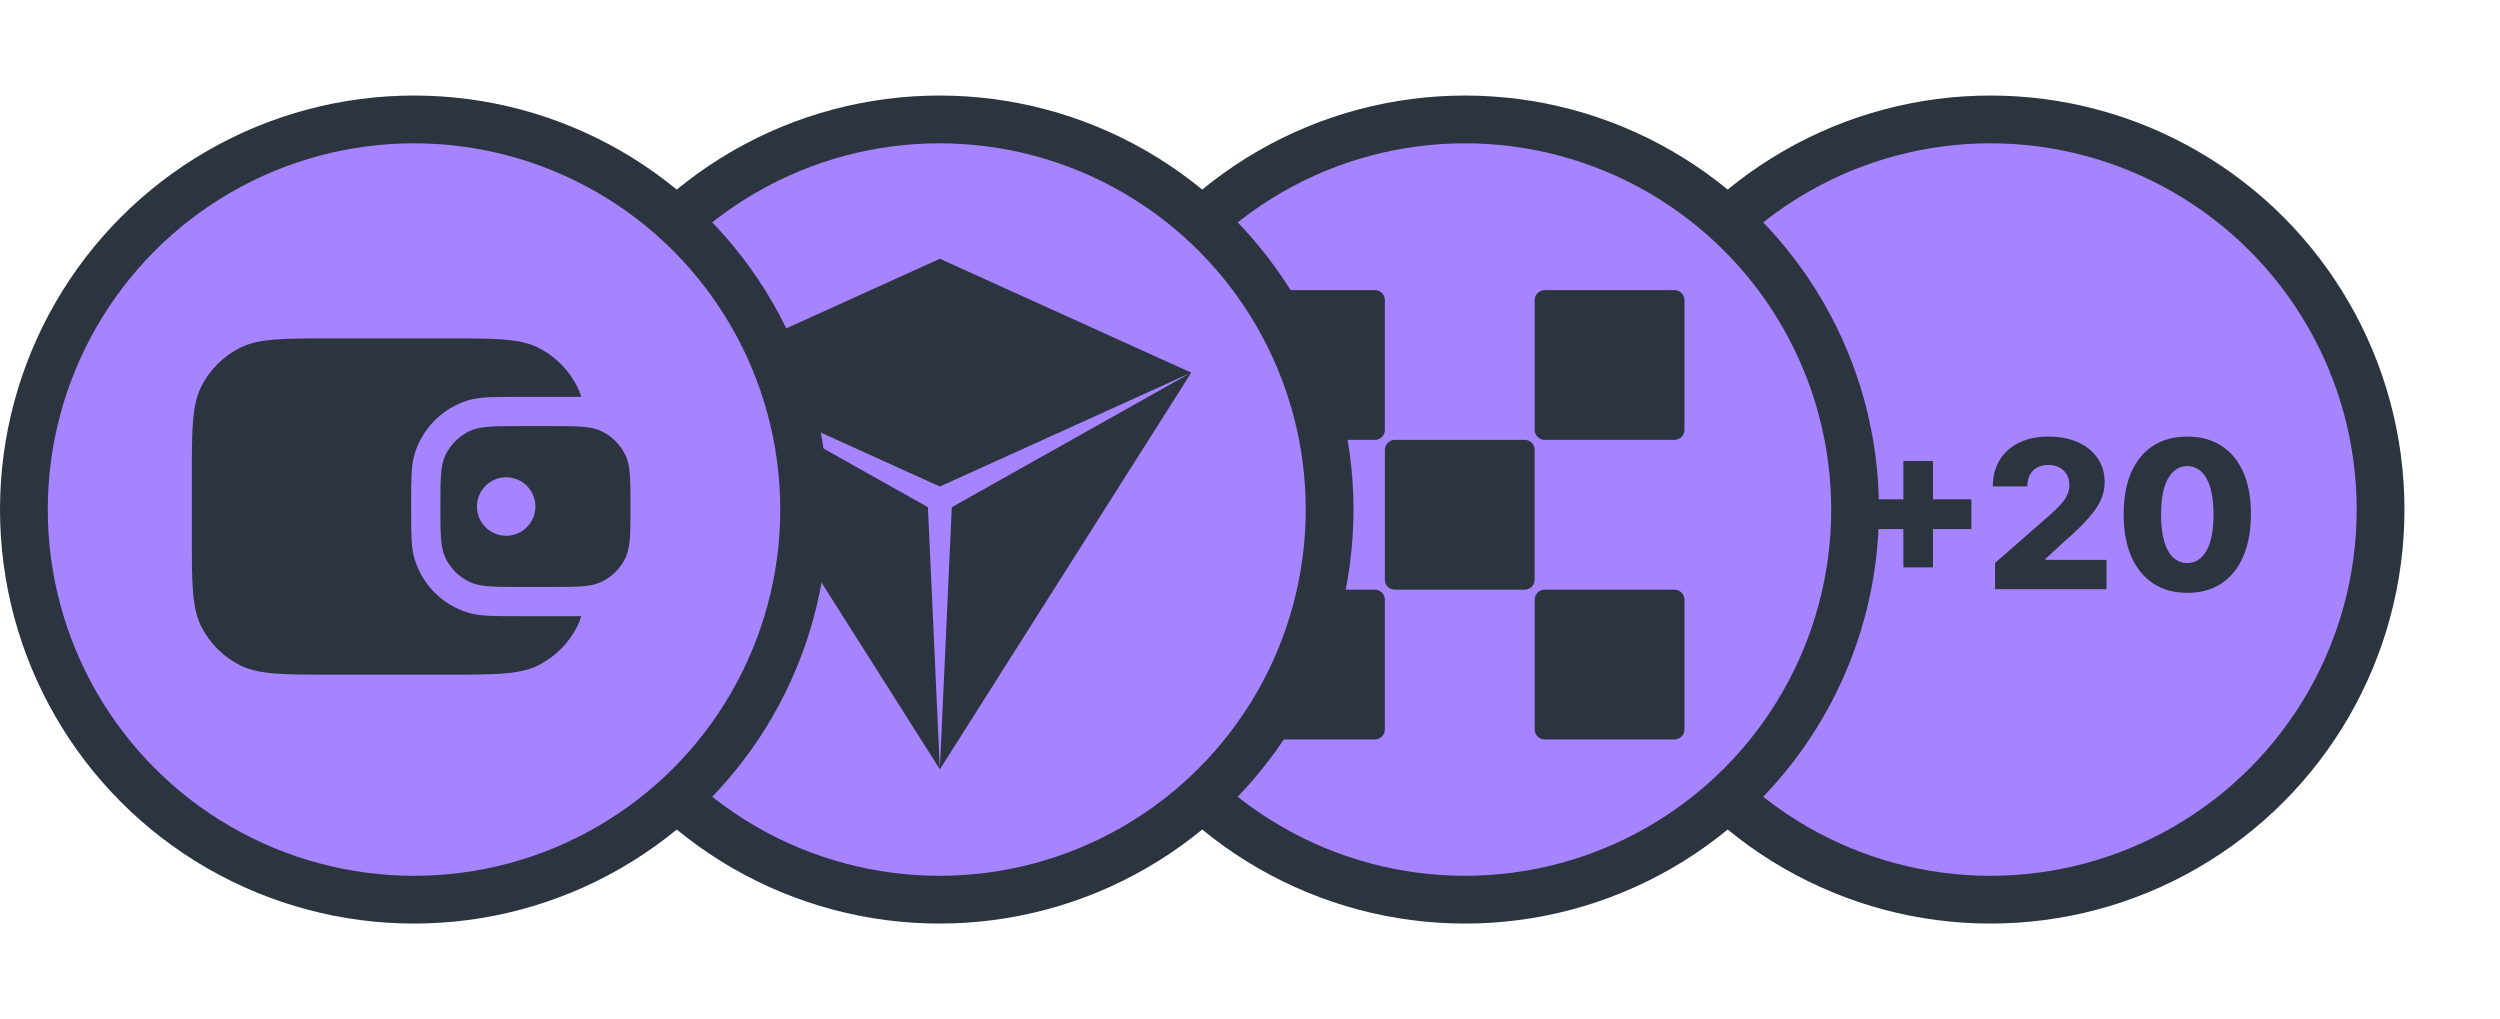
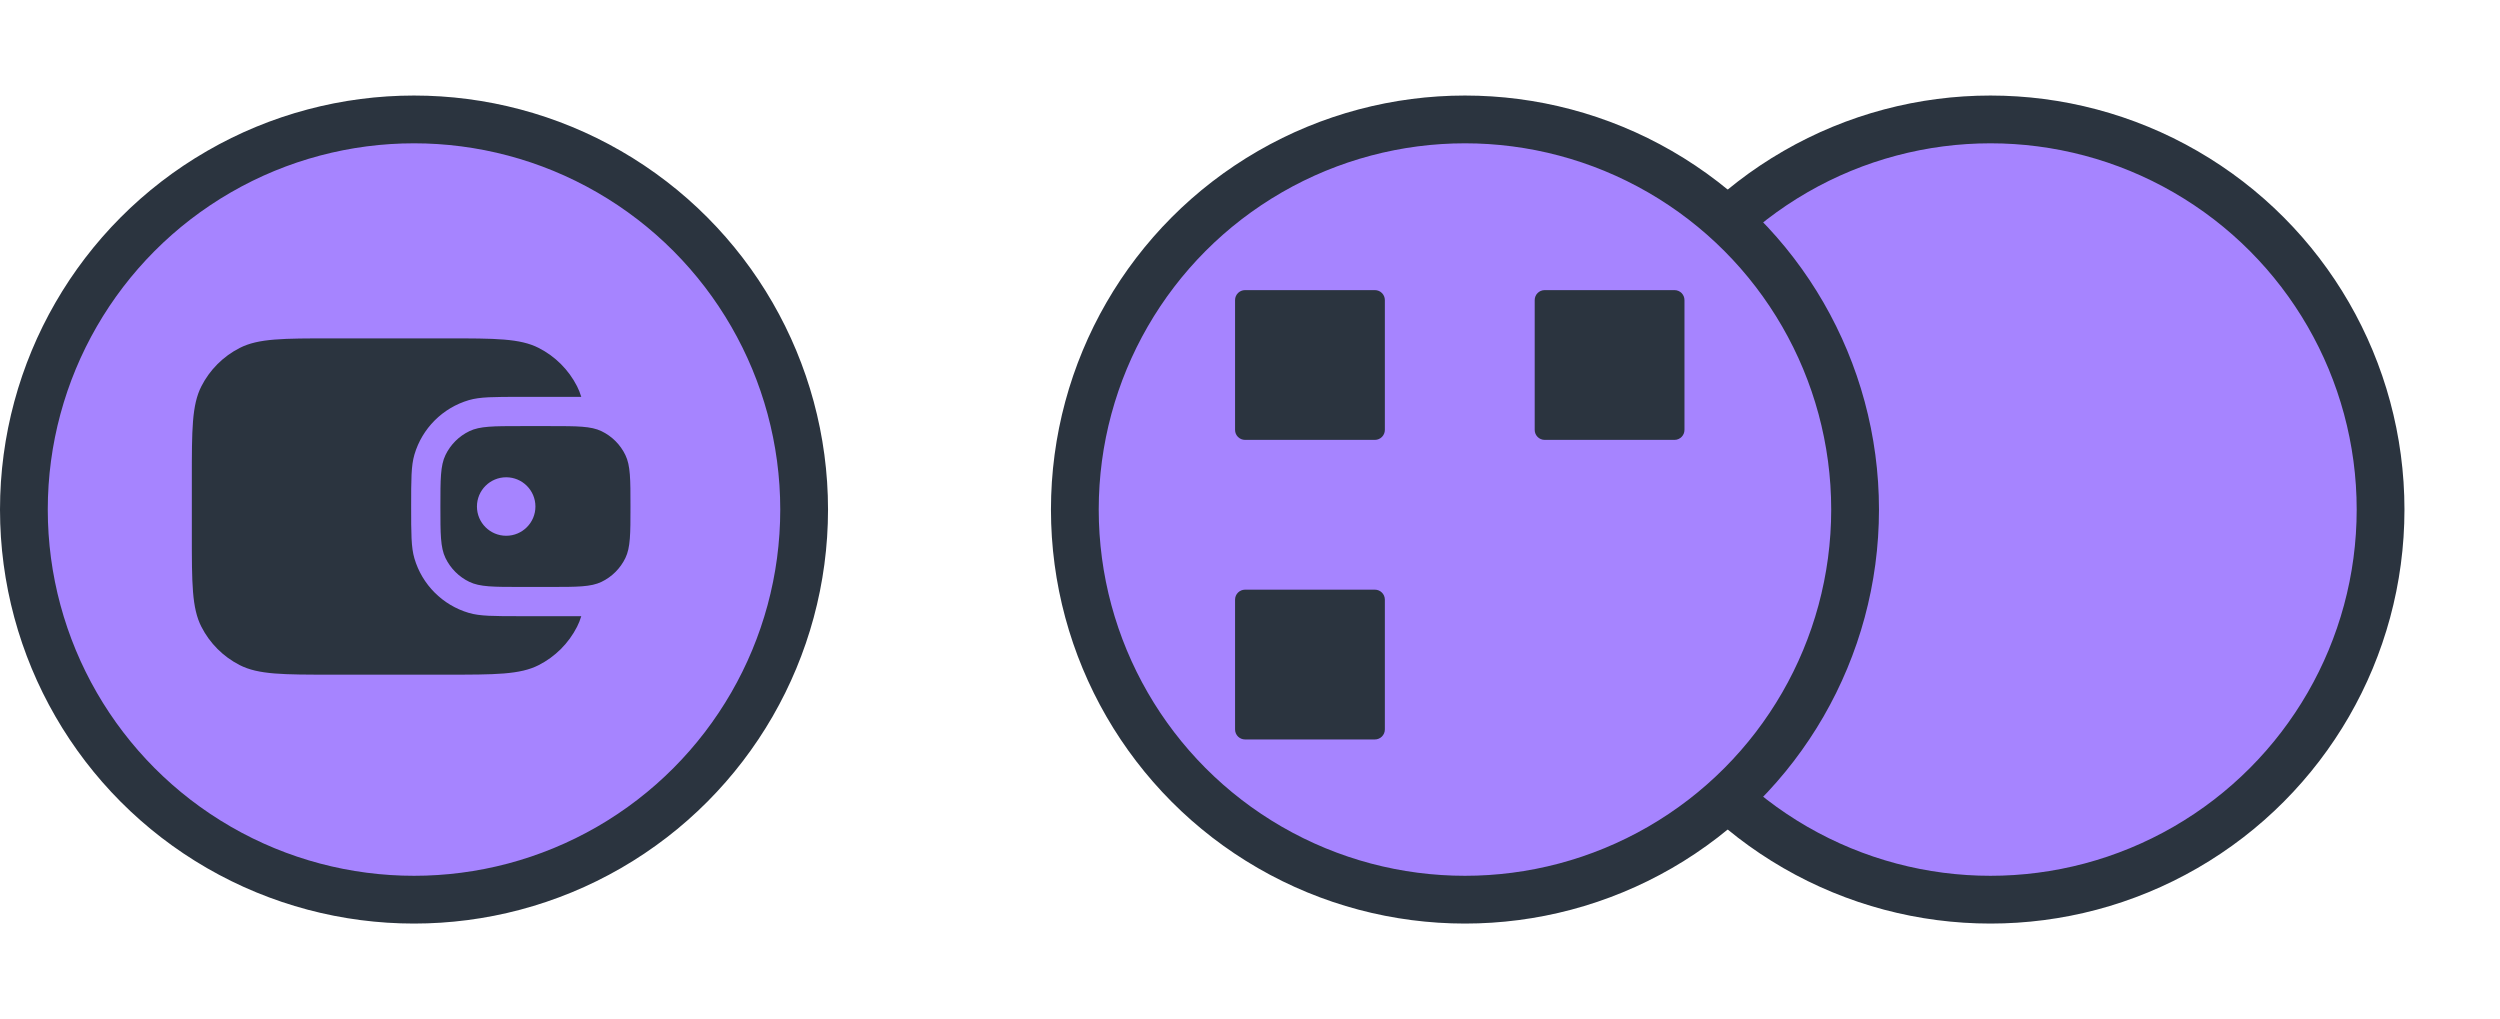
<svg xmlns="http://www.w3.org/2000/svg" width="157" height="64" viewBox="0 0 157 64" fill="none">
  <circle cx="125" cy="32" r="24.5" fill="#A684FF" stroke="#2B343F" stroke-width="3" />
-   <path d="M119.532 35.633V28.949H121.392V35.633H119.532ZM117.117 33.224V31.359H123.802V33.224H117.117ZM125.289 37V35.356L128.737 32.337C128.996 32.103 129.216 31.89 129.397 31.696C129.579 31.499 129.718 31.302 129.813 31.105C129.908 30.905 129.956 30.688 129.956 30.454C129.956 30.192 129.899 29.969 129.785 29.784C129.671 29.597 129.514 29.452 129.314 29.351C129.114 29.249 128.885 29.198 128.626 29.198C128.365 29.198 128.136 29.252 127.939 29.36C127.742 29.464 127.588 29.617 127.477 29.817C127.369 30.017 127.315 30.26 127.315 30.546H125.15C125.15 29.903 125.295 29.347 125.584 28.88C125.874 28.412 126.28 28.052 126.803 27.799C127.329 27.544 127.94 27.416 128.636 27.416C129.353 27.416 129.976 27.536 130.505 27.776C131.035 28.016 131.444 28.352 131.733 28.783C132.026 29.21 132.172 29.707 132.172 30.274C132.172 30.634 132.1 30.991 131.955 31.345C131.81 31.699 131.55 32.09 131.175 32.517C130.802 32.945 130.273 33.458 129.587 34.055L128.456 35.098V35.158H132.287V37H125.289ZM137.359 37.231C136.534 37.231 135.823 37.035 135.226 36.645C134.629 36.251 134.169 35.686 133.846 34.95C133.523 34.212 133.363 33.324 133.366 32.287C133.369 31.249 133.53 30.369 133.85 29.646C134.174 28.92 134.632 28.367 135.226 27.989C135.823 27.607 136.534 27.416 137.359 27.416C138.184 27.416 138.895 27.607 139.492 27.989C140.092 28.367 140.554 28.92 140.877 29.646C141.2 30.372 141.36 31.253 141.357 32.287C141.357 33.327 141.195 34.216 140.872 34.955C140.549 35.694 140.089 36.258 139.492 36.649C138.898 37.037 138.187 37.231 137.359 37.231ZM137.359 35.361C137.851 35.361 138.25 35.11 138.555 34.609C138.859 34.104 139.01 33.33 139.007 32.287C139.007 31.603 138.938 31.04 138.799 30.597C138.661 30.151 138.468 29.818 138.222 29.6C137.976 29.381 137.688 29.272 137.359 29.272C136.87 29.272 136.474 29.52 136.173 30.015C135.871 30.508 135.719 31.265 135.715 32.287C135.712 32.979 135.779 33.553 135.914 34.008C136.052 34.464 136.246 34.804 136.496 35.029C136.745 35.25 137.033 35.361 137.359 35.361Z" fill="#2B343F" />
  <circle cx="92" cy="32" r="24.5" fill="#A684FF" stroke="#2B343F" stroke-width="3" />
-   <path d="M95.748 27.625H87.596C87.249 27.625 86.969 27.906 86.969 28.252V36.404C86.969 36.751 87.249 37.031 87.596 37.031H95.748C96.094 37.031 96.375 36.751 96.375 36.404V28.252C96.375 27.906 96.094 27.625 95.748 27.625Z" fill="#2B343F" />
  <path d="M86.342 18.219H78.19C77.843 18.219 77.562 18.499 77.562 18.846V26.998C77.562 27.344 77.843 27.625 78.19 27.625H86.342C86.688 27.625 86.969 27.344 86.969 26.998V18.846C86.969 18.499 86.688 18.219 86.342 18.219Z" fill="#2B343F" />
  <path d="M105.158 18.219H97.006C96.66 18.219 96.379 18.499 96.379 18.846V26.998C96.379 27.344 96.66 27.625 97.006 27.625H105.158C105.504 27.625 105.785 27.344 105.785 26.998V18.846C105.785 18.499 105.504 18.219 105.158 18.219Z" fill="#2B343F" />
  <path d="M86.342 37.031H78.19C77.843 37.031 77.562 37.312 77.562 37.658V45.81C77.562 46.157 77.843 46.438 78.19 46.438H86.342C86.688 46.438 86.969 46.157 86.969 45.81V37.658C86.969 37.312 86.688 37.031 86.342 37.031Z" fill="#2B343F" />
-   <path d="M105.158 37.031H97.006C96.66 37.031 96.379 37.312 96.379 37.658V45.81C96.379 46.157 96.66 46.438 97.006 46.438H105.158C105.504 46.438 105.785 46.157 105.785 45.81V37.658C105.785 37.312 105.504 37.031 105.158 37.031Z" fill="#2B343F" />
-   <circle cx="59" cy="32" r="24.5" fill="#A684FF" stroke="#2B343F" stroke-width="3" />
-   <path fill-rule="evenodd" clip-rule="evenodd" d="M43.24 23.403L43.238 23.402L43.239 23.402L43.24 23.403ZM59.024 48.279L59.773 31.852L74.795 23.409L74.809 23.403L59.024 48.312V48.279ZM43.245 23.406L58.273 31.852L59.023 48.312L59.023 48.311V48.313L43.238 23.403L43.245 23.406ZM74.805 23.403L74.807 23.402L74.807 23.402L74.805 23.403ZM74.807 23.402L59.023 30.554L43.239 23.402L59.023 16.25L74.807 23.402Z" fill="#2B343F" />
  <circle cx="26" cy="32" r="24.5" fill="#A684FF" stroke="#2B343F" stroke-width="3" />
  <path fill-rule="evenodd" clip-rule="evenodd" d="M12.047 30.065C12.047 26.98 12.047 25.437 12.647 24.258C13.176 23.221 14.018 22.379 15.055 21.851C16.234 21.25 17.776 21.25 20.862 21.25H28.024C31.11 21.25 32.652 21.25 33.831 21.851C34.868 22.379 35.71 23.221 36.239 24.258C36.345 24.466 36.432 24.686 36.504 24.923H32.707C30.999 24.923 30.144 24.923 29.448 25.127C27.799 25.612 26.509 26.901 26.025 28.55C25.82 29.247 25.82 30.101 25.82 31.81C25.82 33.518 25.82 34.372 26.025 35.069C26.509 36.718 27.799 38.008 29.448 38.492C30.144 38.696 30.999 38.696 32.707 38.696H36.504C36.432 38.934 36.345 39.153 36.239 39.361C35.71 40.398 34.868 41.241 33.831 41.769C32.652 42.369 31.11 42.369 28.024 42.369H20.862C17.776 42.369 16.234 42.369 15.055 41.769C14.018 41.241 13.176 40.398 12.647 39.361C12.047 38.183 12.047 36.64 12.047 33.554V30.065ZM27.657 31.81C27.657 30.096 27.657 29.239 27.975 28.579C28.291 27.923 28.82 27.393 29.476 27.078C30.137 26.759 30.994 26.759 32.707 26.759H34.544C36.257 26.759 37.113 26.759 37.774 27.078C38.43 27.393 38.96 27.923 39.275 28.579C39.594 29.239 39.594 30.096 39.594 31.81C39.594 33.523 39.594 34.38 39.275 35.041C38.96 35.696 38.43 36.226 37.774 36.541C37.113 36.86 36.257 36.86 34.544 36.86H32.707C30.994 36.86 30.137 36.86 29.476 36.541C28.82 36.226 28.291 35.696 27.975 35.041C27.657 34.38 27.657 33.523 27.657 31.81ZM33.625 31.81C33.625 32.824 32.803 33.646 31.789 33.646C30.774 33.646 29.952 32.824 29.952 31.81C29.952 30.795 30.774 29.973 31.789 29.973C32.803 29.973 33.625 30.795 33.625 31.81Z" fill="#2B343F" />
</svg>